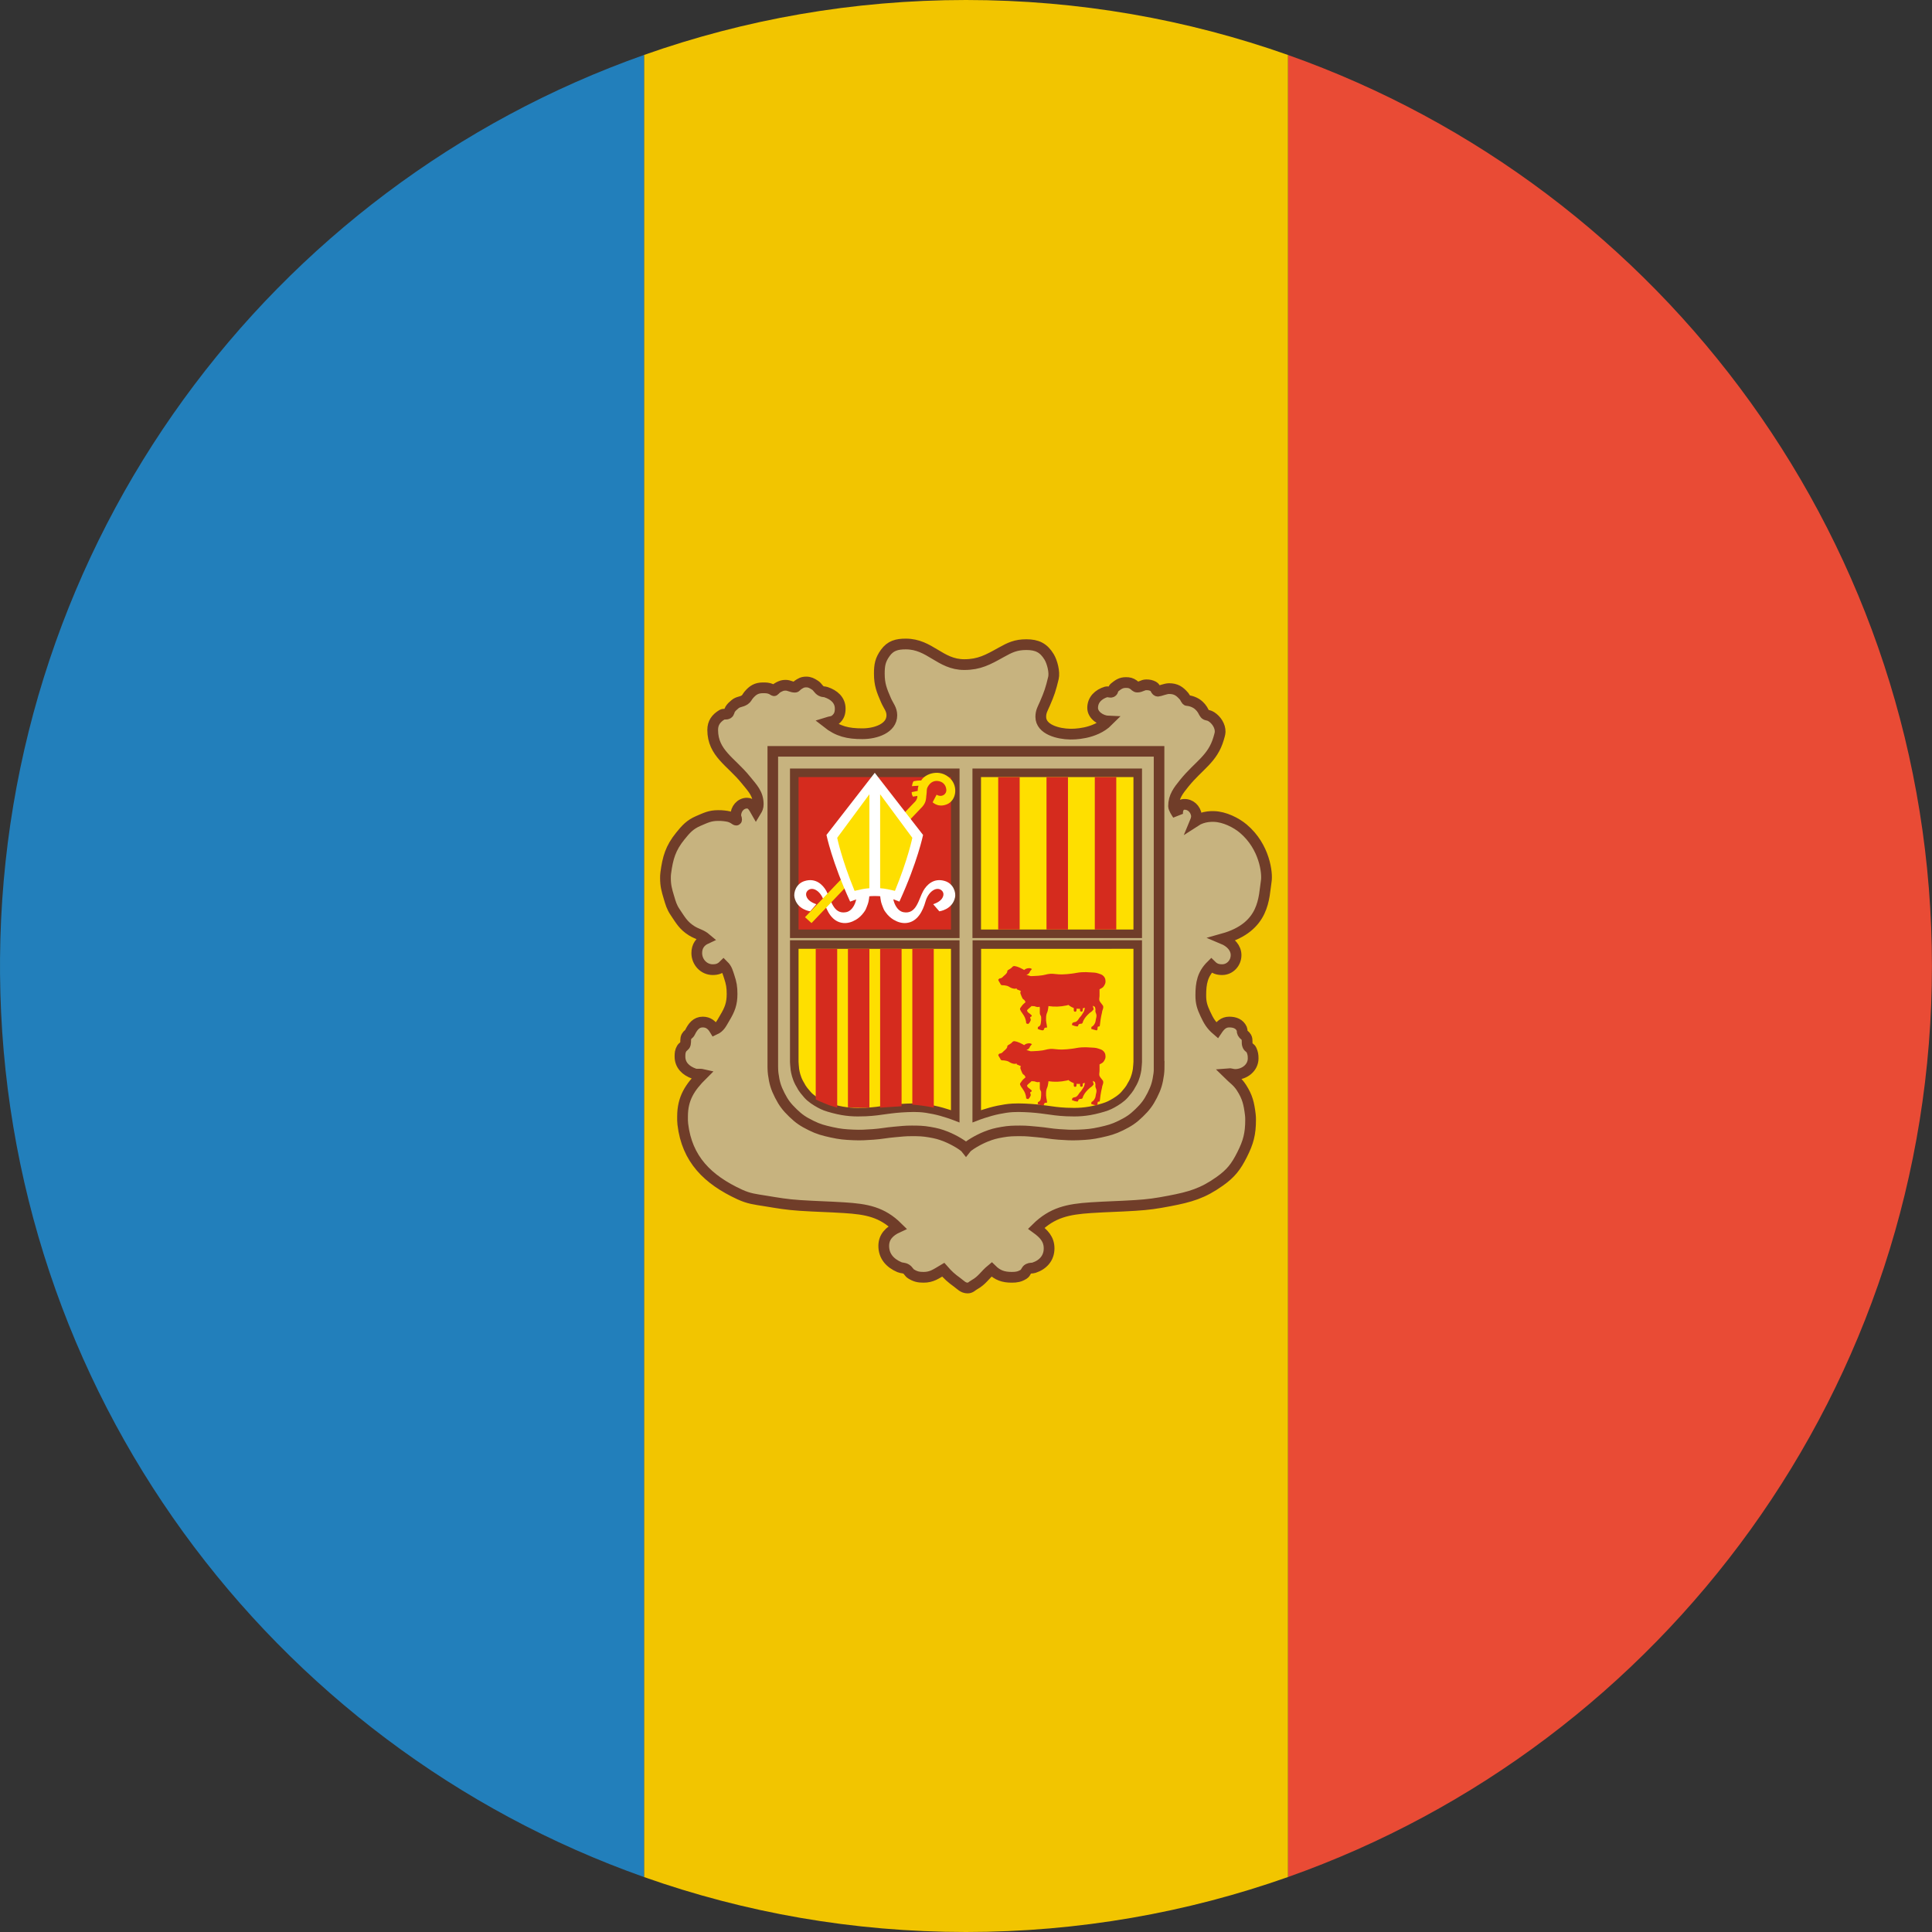
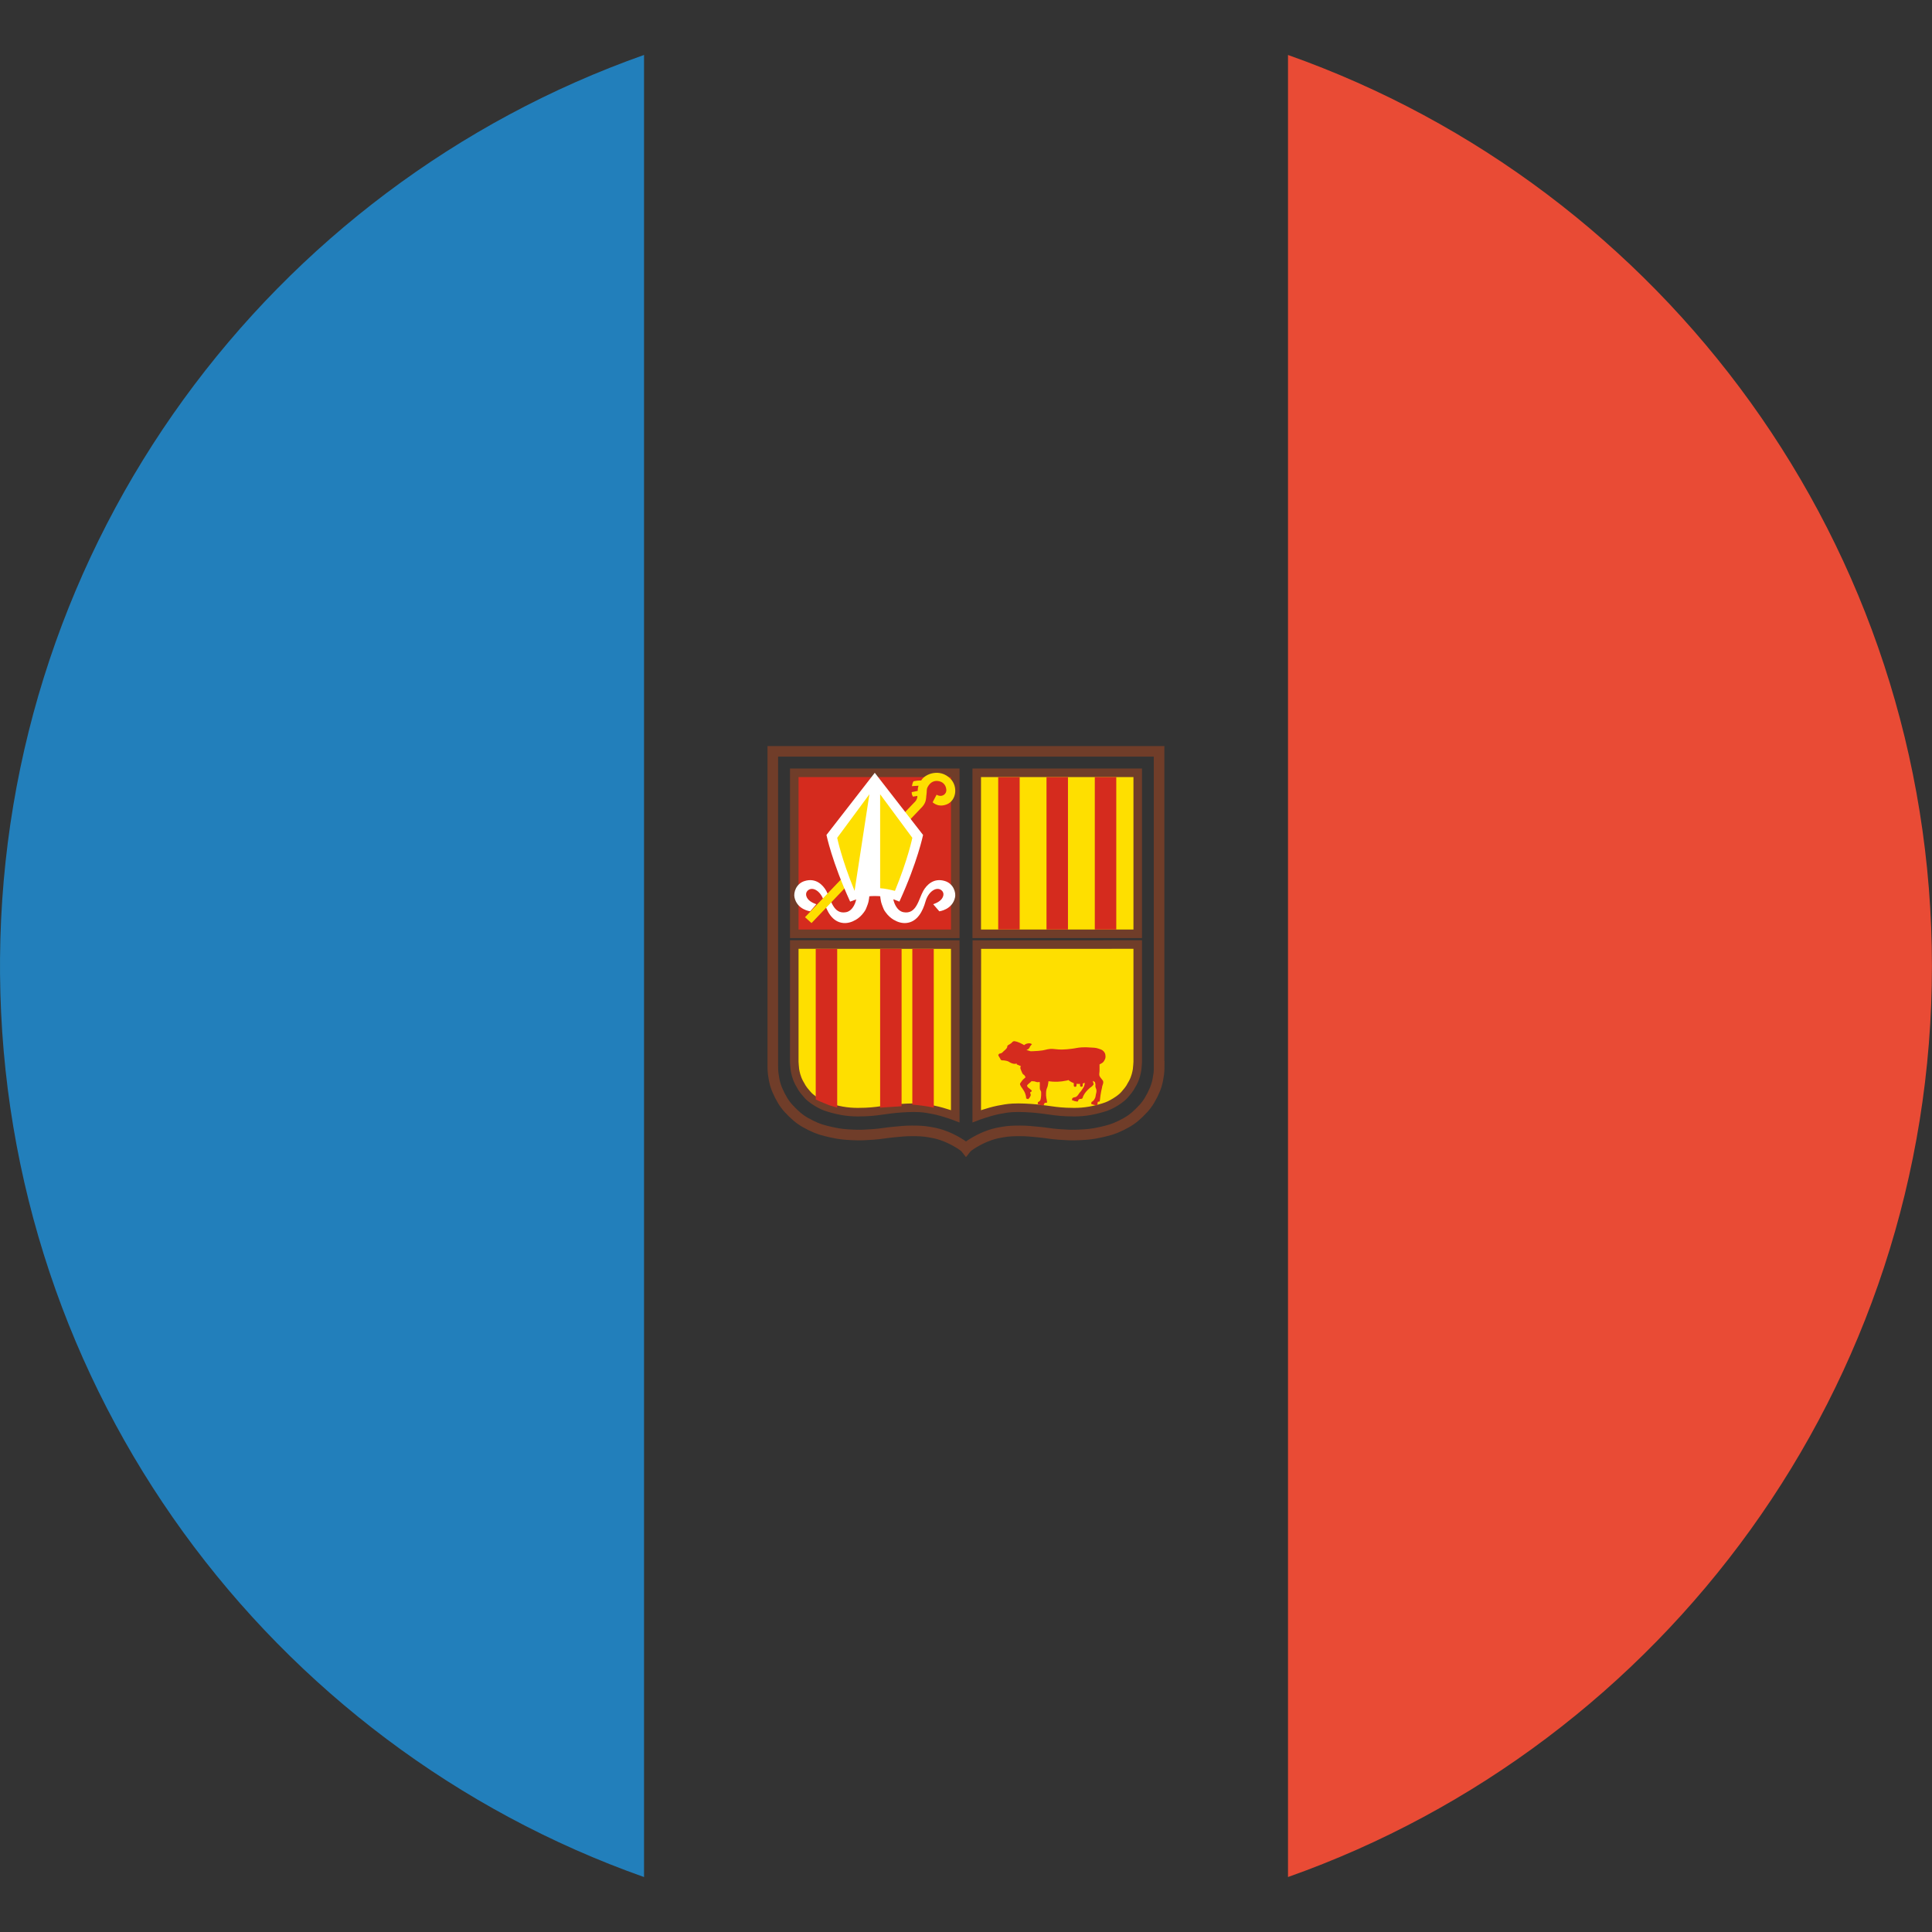
<svg xmlns="http://www.w3.org/2000/svg" width="180px" height="180px" viewBox="0 0 180 180" version="1.1">
  <rect x="0" y="0" width="180" height="180" fill="#333333" stroke="none" />
  <title>andorra</title>
  <desc>Created with Sketch.</desc>
  <defs />
  <g id="Page-1" stroke="none" stroke-width="1" fill="none" fill-rule="evenodd">
    <g id="flags" transform="translate(-1530, -180)">
      <g id="andorra" transform="translate(1530, 180)">
        <path d="M120,174.878 C154.953,162.521 179.994,129.185 179.994,90 C179.994,50.815 154.953,17.479 120,5.122 L120,174.878 L120,174.878 L120,174.878 Z" id="red" fill="#E94B35" />
-         <path d="M60,5.121 L60,174.879 C69.383,178.196 79.479,180 89.997,180 C100.517,180 110.616,178.195 120,174.878 L120,5.122 C110.616,1.805 100.517,0 89.997,0 C79.479,0 69.383,1.804 60,5.121 L60,5.121 L60,5.121 Z" id="yellow" fill="#F2C500" />
        <path d="M0.003,89.287 L0.003,90.713 C0.304,129.592 25.258,162.602 60.003,174.88 L60.003,5.12 C25.258,17.398 0.304,50.408 0.003,89.287 L0.003,89.287 L0.003,89.287 Z" id="blue" fill="#227FBB" />
        <g id="emblem" transform="translate(62, 60)">
-           <path d="M27.836,1.92 C29.232,1.92 30.045,1.468 31.262,0.789 C32.11,0.314 32.651,0.06 33.626,0.06 C34.623,0.06 35.235,0.359 35.746,1.205 C36.034,1.684 36.273,2.622 36.147,3.159 C35.906,4.18 35.758,4.623 35.347,5.565 C35.152,6.017 34.967,6.288 34.967,6.784 C34.967,7.972 36.599,8.38 37.709,8.397 C37.951,8.4 39.986,8.433 41.239,7.178 C40.559,7.149 39.799,6.628 39.799,5.955 C39.799,5.194 40.339,4.679 41.072,4.459 C41.211,4.42 41.448,4.541 41.574,4.476 C41.753,4.384 41.669,4.185 41.828,4.06 C42.193,3.771 42.43,3.591 42.897,3.591 C43.202,3.591 43.381,3.633 43.626,3.807 C43.755,3.899 43.803,4.013 43.962,4.013 C44.297,4.013 44.462,3.803 44.797,3.803 C45.069,3.803 45.235,3.839 45.473,3.96 C45.672,4.062 45.668,4.397 45.893,4.397 C46.006,4.397 46.602,4.156 46.913,4.156 C47.56,4.156 47.905,4.388 48.322,4.873 C48.435,5.005 48.507,5.27 48.622,5.27 C48.852,5.27 49.384,5.417 49.716,5.745 C49.858,5.886 49.921,5.953 50.031,6.124 C50.107,6.245 50.224,6.541 50.359,6.593 C50.516,6.653 50.649,6.641 50.857,6.773 C51.33,7.074 51.695,7.639 51.678,8.186 C51.672,8.37 51.587,8.626 51.537,8.801 C50.985,10.711 49.672,11.317 48.347,12.957 C47.783,13.656 47.338,14.214 47.338,15.109 C47.338,15.326 47.608,15.722 47.727,15.903 C47.654,15.482 47.849,14.965 48.298,14.941 C48.914,14.908 49.389,15.371 49.472,15.975 C49.488,16.116 49.435,16.36 49.375,16.504 C49.706,16.288 50.143,16.141 50.541,16.095 C50.756,16.072 50.881,16.066 51.1,16.071 C52.083,16.095 53.169,16.643 53.828,17.197 C55.844,18.893 56.088,21.374 55.978,22.063 C55.733,23.594 55.887,26.365 51.934,27.469 C52.665,27.774 53.162,28.319 53.162,28.988 C53.162,29.716 52.599,30.34 51.863,30.34 C51.442,30.34 51.151,30.238 50.856,29.946 C50.034,30.76 49.875,31.59 49.875,32.741 C49.875,33.43 50.007,33.837 50.299,34.461 C50.607,35.12 50.829,35.507 51.386,35.983 C51.681,35.543 51.993,35.222 52.526,35.222 C53.043,35.222 53.481,35.386 53.693,35.852 C53.756,35.993 53.699,36.108 53.772,36.245 C53.865,36.423 54.021,36.462 54.117,36.639 C54.266,36.912 54.12,37.144 54.25,37.427 C54.332,37.61 54.515,37.637 54.594,37.82 C54.72,38.103 54.753,38.296 54.753,38.608 C54.753,39.481 53.951,40.104 53.07,40.104 C52.805,40.104 52.659,39.999 52.394,40.025 C52.897,40.524 53.282,40.74 53.666,41.338 C54.223,42.201 54.362,42.814 54.488,43.831 C54.511,44.021 54.515,44.136 54.515,44.33 C54.515,45.636 54.309,46.417 53.719,47.585 C53.156,48.703 52.675,49.324 51.651,50.052 C50.054,51.19 48.89,51.519 46.958,51.889 C45.718,52.126 45.009,52.231 43.75,52.309 C42.139,52.411 41.221,52.414 39.613,52.519 C37.505,52.66 36.044,52.956 34.549,54.435 C35.255,54.947 35.742,55.449 35.742,56.312 C35.742,57.198 35.189,57.831 34.337,58.11 C34.138,58.176 33.992,58.117 33.807,58.215 C33.585,58.33 33.594,58.583 33.382,58.714 C33.008,58.95 32.716,59.003 32.269,59.003 C31.48,59.003 30.943,58.819 30.386,58.268 C29.74,58.799 29.521,59.278 28.795,59.685 C28.557,59.816 28.434,60 28.159,60 C27.725,60 27.526,59.728 27.178,59.475 C26.624,59.075 26.329,58.809 25.879,58.294 C25.219,58.684 24.815,59.003 24.049,59.003 C23.578,59.003 23.28,58.937 22.882,58.688 C22.674,58.56 22.64,58.369 22.432,58.241 C22.213,58.107 22.031,58.156 21.795,58.058 C20.91,57.68 20.337,57.031 20.337,56.076 C20.337,55.239 20.871,54.708 21.636,54.357 C20.168,52.903 18.723,52.651 16.651,52.519 C15.051,52.418 14.139,52.414 12.542,52.309 C11.272,52.224 10.566,52.096 9.307,51.889 C8.355,51.735 7.792,51.686 6.92,51.286 C3.921,49.901 2.008,48.001 1.617,44.75 C1.584,44.471 1.591,44.31 1.591,44.028 C1.591,42.335 2.264,41.302 3.473,40.104 C3.162,40.032 2.953,40.134 2.651,40.025 C1.896,39.753 1.352,39.235 1.352,38.437 C1.352,38.142 1.366,37.945 1.511,37.689 C1.614,37.509 1.81,37.473 1.856,37.269 C1.916,37 1.836,36.81 1.962,36.56 C2.045,36.393 2.201,36.36 2.28,36.193 C2.542,35.655 2.87,35.222 3.473,35.222 C3.99,35.222 4.322,35.491 4.587,35.931 C5.091,35.701 5.23,35.327 5.515,34.854 C5.989,34.07 6.205,33.522 6.205,32.61 C6.205,31.974 6.142,31.6 5.939,30.996 C5.794,30.563 5.734,30.268 5.409,29.946 C5.114,30.238 4.822,30.34 4.402,30.34 C3.56,30.34 2.917,29.624 2.917,28.791 C2.917,28.171 3.225,27.712 3.792,27.452 C3.338,27.065 2.943,27.032 2.439,26.717 C1.674,26.238 1.405,25.733 0.902,24.985 C0.573,24.496 0.487,24.155 0.318,23.594 C0.116,22.918 0,22.515 0,21.809 C0,21.625 0.003,21.517 0.026,21.337 C0.215,19.913 0.474,19.02 1.379,17.898 C1.916,17.232 2.28,16.822 3.076,16.481 C3.752,16.192 4.156,15.982 4.892,15.982 C5.114,15.982 5.243,15.982 5.462,16.008 C5.8,16.051 6.016,16.08 6.311,16.245 C6.423,16.307 6.629,16.494 6.629,16.363 C6.629,16.212 6.549,16.133 6.549,15.982 C6.549,15.378 6.987,14.827 7.597,14.827 C8.037,14.827 8.216,15.211 8.432,15.588 C8.571,15.359 8.644,15.201 8.644,14.932 C8.644,13.935 8.104,13.426 7.477,12.649 C6.112,10.959 4.401,10.168 4.401,8.003 C4.401,7.356 4.716,6.917 5.276,6.585 C5.439,6.49 5.657,6.585 5.816,6.485 C5.952,6.399 5.937,6.226 6.023,6.088 C6.159,5.874 6.279,5.783 6.468,5.619 C6.779,5.35 7.053,5.43 7.398,5.194 C7.57,5.076 7.611,4.923 7.743,4.765 C8.128,4.306 8.473,4.084 9.079,4.084 C9.384,4.084 9.555,4.086 9.837,4.197 C9.933,4.233 10.113,4.376 10.136,4.348 C10.197,4.276 10.361,4.104 10.557,4.012 C10.812,3.89 10.916,3.843 11.201,3.843 C11.525,3.843 11.738,4.024 12.063,4.024 C12.182,4.024 12.21,3.906 12.306,3.843 C12.594,3.65 12.76,3.54 13.112,3.54 C13.45,3.54 13.636,3.651 13.921,3.831 C14.19,3.999 14.229,4.223 14.504,4.38 C14.656,4.469 14.785,4.43 14.954,4.485 C15.71,4.735 16.28,5.233 16.28,6.021 C16.28,6.447 16.177,6.753 15.856,7.031 C15.601,7.255 15.359,7.215 15.034,7.32 C16.088,8.154 17.005,8.36 18.351,8.36 C19.584,8.36 21.091,7.861 21.091,6.641 C21.091,6.073 20.774,5.768 20.549,5.247 C20.145,4.318 19.925,3.772 19.925,2.761 C19.925,1.961 20.013,1.475 20.484,0.825 C20.968,0.156 21.559,0 22.391,0 C24.651,-5.57058582e-05 25.576,1.92 27.836,1.92 L27.836,1.92 Z" id="path2526" stroke="#703D29" fill="#C7B37F" />
          <polygon id="path3008" stroke="#703D29" stroke-width="0.797" fill="#FEDF00" points="29 12 44 12 44 27 29 27 29 12" />
          <path d="M43.942,39.644 C43.899,39.92 43.804,40.393 43.548,40.878 C43.278,41.314 43.377,41.302 42.768,41.999 C42.468,42.342 41.999,42.636 41.632,42.838 C41.263,43.042 40.991,43.141 40.384,43.304 C39.196,43.624 38.362,43.644 37.362,43.603 C36.582,43.571 35.986,43.473 35.493,43.405 C34.789,43.308 34.265,43.25 33.465,43.216 C33.076,43.199 32.708,43.195 32.345,43.216 C31.906,43.241 31.473,43.31 31.012,43.405 C30.02,43.608 29,44 29,44 L29.01,28.004 L44,28 L44,38.933 C44,38.933 43.969,39.467 43.942,39.644 L43.942,39.644 L43.942,39.644 Z" id="path3010" stroke="#703D29" stroke-width="0.797" fill="#FEDF00" />
          <path d="M32.466,37 C32.466,37 32.398,37.031 32.356,37.05 C32.301,37.107 32.274,37.141 32.213,37.192 C32.131,37.261 32.071,37.281 31.983,37.34 C31.94,37.369 31.906,37.378 31.874,37.417 C31.827,37.473 31.859,37.528 31.828,37.593 C31.793,37.664 31.76,37.697 31.707,37.757 C31.64,37.833 31.588,37.864 31.511,37.933 C31.435,38.002 31.403,38.06 31.31,38.108 C31.286,38.121 31.274,38.133 31.247,38.141 C31.207,38.153 31.183,38.139 31.144,38.152 C31.072,38.175 31.05,38.251 31,38.278 C31.021,38.316 31.02,38.343 31.04,38.382 C31.069,38.439 31.17,38.596 31.19,38.635 C31.228,38.688 31.239,38.757 31.287,38.772 C31.386,38.801 31.445,38.799 31.529,38.794 C31.674,38.826 31.764,38.821 31.902,38.876 C32.015,38.92 32.061,38.977 32.172,39.024 C32.26,39.061 32.314,39.084 32.408,39.101 C32.479,39.114 32.52,39.124 32.592,39.117 C32.638,39.113 32.661,39.096 32.707,39.09 C32.716,39.088 32.722,39.09 32.73,39.09 L32.724,39.156 C32.723,39.156 32.725,39.161 32.724,39.161 L32.724,39.172 L32.736,39.172 L33.115,39.331 C33.101,39.352 33.087,39.376 33.08,39.397 C33.062,39.453 33.059,39.518 33.069,39.545 C33.185,39.876 33.282,40.083 33.339,40.104 C33.452,40.146 33.487,40.256 33.552,40.368 C33.529,40.391 33.51,40.403 33.489,40.422 C33.375,40.526 33.277,40.6 33.184,40.741 C33.047,40.949 32.954,40.952 33.126,41.229 C33.227,41.391 33.276,41.422 33.408,41.651 C33.475,41.767 33.511,41.857 33.552,41.996 C33.59,42.128 33.603,42.205 33.609,42.342 L33.787,42.408 L33.908,42.293 L34.023,42.084 L34.029,41.925 C33.985,41.89 33.972,41.842 33.983,41.788 C33.996,41.723 34.077,41.737 34.115,41.678 C34.167,41.597 34.054,41.549 33.994,41.486 C33.883,41.369 33.731,41.34 33.695,41.163 C33.686,41.115 33.71,41.088 33.764,41.037 C33.922,40.889 33.972,40.866 34.126,40.719 C34.171,40.743 34.239,40.752 34.305,40.741 C34.356,40.731 34.402,40.762 34.563,40.806 C34.675,40.837 34.724,40.821 34.787,40.812 L34.856,40.795 C34.866,40.832 34.877,40.868 34.879,40.916 C34.889,41.102 34.851,41.441 34.908,41.53 C34.932,41.568 34.942,41.588 34.96,41.629 C34.978,41.671 34.999,41.698 35,41.744 C35.002,41.866 35.009,41.944 35,42.073 C34.992,42.194 34.981,42.256 34.96,42.38 C34.946,42.459 34.929,42.506 34.879,42.567 C34.827,42.631 34.77,42.64 34.701,42.687 L34.684,42.863 L34.891,42.945 L35.126,43 L35.253,42.951 C35.253,42.906 35.26,42.881 35.282,42.841 C35.305,42.798 35.324,42.764 35.368,42.748 C35.434,42.723 35.507,42.77 35.534,42.731 C35.564,42.689 35.545,42.672 35.54,42.6 C35.532,42.483 35.506,42.426 35.488,42.309 C35.458,42.114 35.45,42.013 35.46,41.826 C35.465,41.718 35.467,41.658 35.488,41.552 C35.52,41.397 35.578,41.322 35.615,41.168 C35.656,40.997 35.664,40.886 35.684,40.735 C36.267,40.814 36.752,40.805 37.402,40.669 C37.433,40.663 37.54,40.625 37.54,40.625 C37.687,40.746 37.854,40.847 38.04,40.91 C38.039,40.928 38.037,41.059 38.04,41.08 C38.047,41.131 38.033,41.165 38.063,41.207 C38.083,41.233 38.099,41.249 38.132,41.256 C38.18,41.267 38.216,41.26 38.253,41.228 C38.294,41.193 38.287,41.149 38.299,41.097 C38.305,41.072 38.3,40.998 38.299,40.976 C38.366,40.986 38.389,40.987 38.46,40.987 C38.526,40.987 38.557,40.99 38.621,40.982 C38.622,40.996 38.624,41.046 38.626,41.064 C38.631,41.107 38.612,41.14 38.632,41.179 C38.653,41.219 38.678,41.242 38.724,41.25 C38.762,41.257 38.789,41.254 38.822,41.234 C38.876,41.201 38.87,41.146 38.879,41.086 C38.882,41.067 38.881,40.964 38.879,40.949 C38.918,40.937 39.031,40.898 39.069,40.883 C39.068,40.925 39.062,40.974 39.052,41.025 C39.039,41.091 39.03,41.127 39.006,41.19 C38.968,41.29 38.924,41.34 38.868,41.431 C38.798,41.543 38.762,41.604 38.678,41.706 C38.639,41.752 38.612,41.773 38.575,41.821 C38.528,41.88 38.512,41.92 38.465,41.98 C38.406,42.057 38.372,42.107 38.293,42.166 C38.165,42.263 38.082,42.186 37.908,42.314 L37.868,42.495 L38.132,42.589 L38.368,42.632 L38.448,42.589 C38.446,42.536 38.454,42.498 38.488,42.457 C38.528,42.41 38.57,42.395 38.632,42.386 C38.699,42.375 38.769,42.392 38.822,42.347 C38.886,42.293 38.886,42.187 38.937,42.089 C39.095,41.787 39.235,41.64 39.488,41.404 C39.601,41.299 39.698,41.271 39.793,41.152 C39.838,41.095 39.889,41.069 39.891,40.998 C39.892,40.948 39.864,40.925 39.851,40.877 C39.831,40.811 39.816,40.702 39.816,40.702 C40.096,40.833 39.995,40.815 40.046,40.949 C40.087,41.057 40.04,41.131 40.057,41.245 C40.078,41.378 40.143,41.44 40.155,41.574 C40.169,41.733 40.129,41.823 40.098,41.98 C40.07,42.117 40.074,42.204 40.011,42.331 C39.952,42.452 39.906,42.52 39.799,42.605 C39.76,42.636 39.731,42.649 39.69,42.676 L39.667,42.857 L39.874,42.923 L40.172,43 L40.241,42.94 C40.271,42.825 40.231,42.656 40.316,42.643 C40.391,42.633 40.443,42.643 40.46,42.589 C40.466,42.565 40.471,42.531 40.477,42.479 C40.518,42.148 40.554,41.839 40.592,41.689 C40.634,41.519 40.631,41.482 40.667,41.355 C40.699,41.238 40.651,41.305 40.741,41.058 C40.876,40.69 40.703,40.642 40.546,40.417 C40.461,40.295 40.432,40.251 40.419,40.153 C40.402,40.01 40.45,39.891 40.442,39.671 C40.435,39.439 40.438,39.292 40.442,39.166 C40.464,39.157 40.483,39.145 40.506,39.133 C40.721,39.021 40.807,38.987 40.942,38.7 C40.984,38.613 41.001,38.526 41,38.442 C40.999,38.384 40.988,38.328 40.983,38.261 C40.977,38.191 40.948,38.149 40.925,38.097 C40.901,38.041 40.866,37.999 40.822,37.949 C40.68,37.786 40.495,37.75 40.322,37.691 C40.049,37.598 39.861,37.615 39.563,37.592 C39.256,37.569 39.084,37.565 38.776,37.581 C38.407,37.601 38.201,37.672 37.833,37.713 C37.481,37.752 37.286,37.778 36.931,37.784 C36.515,37.792 36.118,37.703 35.868,37.724 C35.417,37.761 35.409,37.858 34.73,37.91 C34.375,37.938 34.023,37.943 34.023,37.943 L33.626,37.823 C33.784,37.769 33.822,37.737 33.897,37.642 C33.947,37.577 33.939,37.523 34,37.455 C34.049,37.4 34.081,37.346 34.144,37.285 C34.087,37.241 34.025,37.219 33.971,37.208 C33.904,37.195 33.866,37.201 33.799,37.208 C33.708,37.218 33.657,37.23 33.575,37.269 C33.509,37.3 33.46,37.331 33.42,37.373 C33.42,37.373 33.183,37.228 33.017,37.159 C32.812,37.074 32.723,37.034 32.466,37 L32.466,37 L32.466,37 Z M33,39 L33.012,39 C33.009,39.002 33.008,39.004 33.006,39.005 L33,39 L33,39 L33,39 Z" id="path3018" fill="#D52B1E" />
          <path d="M46,39.34 C46,39.343 45.998,39.781 45.96,40.057 C45.85,40.862 45.72,41.325 45.35,42.051 C44.989,42.759 44.701,43.13 44.13,43.686 C43.553,44.247 43.153,44.505 42.429,44.863 C41.724,45.211 41.28,45.322 40.511,45.494 C39.743,45.665 39.293,45.703 38.506,45.738 C37.784,45.77 37.375,45.74 36.654,45.691 C35.882,45.638 35.455,45.532 34.684,45.465 C34.048,45.41 33.689,45.359 33.05,45.361 C32.394,45.363 32.018,45.366 31.371,45.479 C30.769,45.585 30.427,45.669 29.86,45.895 C29.075,46.209 28.189,46.756 28,47 C27.811,46.756 26.925,46.209 26.14,45.895 C25.573,45.669 25.231,45.585 24.629,45.479 C23.982,45.367 23.606,45.362 22.95,45.361 C22.311,45.359 21.952,45.41 21.316,45.465 C20.545,45.532 20.118,45.638 19.346,45.691 C18.625,45.74 18.216,45.77 17.494,45.738 C16.707,45.703 16.257,45.665 15.489,45.494 C14.72,45.322 14.276,45.211 13.571,44.863 C12.847,44.505 12.447,44.247 11.871,43.686 C11.299,43.13 11.011,42.759 10.65,42.051 C10.28,41.325 10.15,40.862 10.04,40.057 C10.002,39.781 10,39.343 10,39.34 L10,39.34 L10,10 L45.987,10 L45.987,39.34 L46,39.34 L46,39.34 L46,39.34 Z" id="path2992" stroke="#703D29" stroke-width="0.987" />
          <polygon id="path4023" fill="#D52B1E" points="31 12.4 33 12.4 33 26.6 31 26.6 31 12.4" />
          <polygon id="path2994" stroke="#703D29" stroke-width="0.797" fill="#D52B1E" points="12 12 27 12 27 27 12 27 12 12" />
          <path d="M27,23.346 C27,23.346 26.991,23.866 26.833,24.284 C26.652,24.767 26.65,24.767 26.484,25.001 C26.259,25.317 25.985,25.548 25.741,25.691 C25.36,25.915 24.972,26.026 24.582,25.995 C23.513,25.908 23.016,24.852 22.774,23.994 C22.516,23.084 21.785,22.588 21.32,22.918 C21.047,23.111 21.032,23.435 21.259,23.746 C21.501,24.077 22.058,24.243 22.058,24.243 L21.486,24.905 C21.486,24.905 20.258,24.759 20.018,23.593 C19.928,23.151 20.163,22.327 20.971,22.081 C22.003,21.766 22.664,22.436 22.982,23.002 C23.419,23.78 23.607,25.208 24.819,24.988 C25.478,24.868 25.788,23.994 25.788,23.594 L26.269,23.125 L26.981,23.332 L27,23.346 L27,23.346 L27,23.346 Z" id="path2998" fill="#FFFFFF" transform="translate(23.5, 24) scale(-1, 1) translate(-23.5, -24) " />
          <path d="M19,23.346 C19,23.346 18.991,23.866 18.833,24.284 C18.652,24.767 18.65,24.767 18.484,25.001 C18.259,25.317 17.985,25.548 17.741,25.691 C17.36,25.915 16.972,26.026 16.582,25.995 C15.513,25.908 15.016,24.852 14.774,23.994 C14.516,23.084 13.785,22.588 13.32,22.918 C13.047,23.111 13.032,23.435 13.259,23.746 C13.501,24.077 14.058,24.243 14.058,24.243 L13.486,24.905 C13.486,24.905 12.258,24.759 12.018,23.593 C11.928,23.151 12.163,22.327 12.971,22.081 C14.003,21.766 14.664,22.436 14.982,23.002 C15.419,23.78 15.607,25.208 16.819,24.988 C17.478,24.868 17.788,23.994 17.788,23.594 L18.269,23.125 L18.981,23.332 L19,23.346 L19,23.346 L19,23.346 Z" id="path2998" fill="#FFFFFF" />
          <path d="M21.141,16.907 L23.168,14.778 C23.168,14.778 23.474,14.538 23.471,14.156 L23.053,14.219 L22.96,14.01 L22.939,13.8 L23.501,13.685 C23.51,13.597 23.502,13.53 23.518,13.432 C23.533,13.341 23.554,13.293 23.577,13.204 L22.962,13.244 C22.993,13.14 22.986,13.084 23.02,12.987 C23.049,12.905 23.057,12.874 23.115,12.785 C23.229,12.769 23.333,12.744 23.474,12.73 C23.611,12.716 23.69,12.723 23.827,12.714 C24.163,12.107 25.558,11.549 26.55,12.549 C27.268,13.273 27.113,14.601 26.183,14.952 C25.655,15.151 25.231,15.033 24.89,14.749 L25.261,14.042 C25.774,14.339 26.199,13.969 26.169,13.586 C26.132,13.1 25.808,12.8 25.349,12.761 C24.924,12.725 24.62,12.961 24.426,13.33 C24.308,13.555 24.363,13.72 24.324,13.969 C24.281,14.241 24.305,14.392 24.223,14.666 C24.163,14.865 24.005,15.111 23.776,15.323 L21.698,17.506 L13.608,26 L13,25.454 L21.141,16.907 L21.141,16.907 L21.141,16.907 Z" id="path3000" fill="#FEDF00" />
          <path d="M15,17.791 C15,17.791 15.501,20.274 17.205,24 C18.071,23.682 18.582,23.48 19.5,23.48 C20.418,23.48 20.929,23.653 21.795,24 C23.499,20.274 24,17.791 24,17.791 L19.5,12 L15,17.791 L15,17.791 L15,17.791 Z" id="path3002" fill="#FFFFFF" />
          <path d="M23,14 L20,18.058 C20,18.058 20.4,20.03 21.619,23 C22.091,22.887 22.496,22.789 22.998,22.753 L23,14 L23,14 L23,14 Z" id="path3006" fill="#FEDF00" transform="translate(21.5, 18.5) scale(-1, 1) translate(-21.5, -18.5) " />
-           <path d="M19,14 L16,18.058 C16,18.058 16.4,20.03 17.619,23 C18.091,22.887 18.496,22.789 18.998,22.753 L19,14 L19,14 L19,14 Z" id="path3006" fill="#FEDF00" />
-           <path d="M32.466,30 C32.466,30 32.398,30.031 32.356,30.05 C32.301,30.107 32.274,30.141 32.213,30.192 C32.131,30.261 32.071,30.281 31.983,30.34 C31.94,30.369 31.906,30.378 31.874,30.417 C31.827,30.473 31.859,30.528 31.828,30.593 C31.793,30.664 31.76,30.697 31.707,30.757 C31.64,30.833 31.588,30.864 31.511,30.933 C31.435,31.002 31.403,31.06 31.31,31.108 C31.286,31.121 31.274,31.133 31.247,31.141 C31.207,31.153 31.183,31.139 31.144,31.152 C31.072,31.175 31.05,31.251 31,31.278 C31.021,31.316 31.02,31.343 31.04,31.382 C31.069,31.439 31.17,31.596 31.19,31.635 C31.228,31.688 31.239,31.757 31.287,31.772 C31.386,31.801 31.445,31.799 31.529,31.794 C31.674,31.826 31.764,31.821 31.902,31.876 C32.015,31.92 32.061,31.977 32.172,32.024 C32.26,32.061 32.314,32.084 32.408,32.101 C32.479,32.114 32.52,32.124 32.592,32.117 C32.638,32.113 32.661,32.096 32.707,32.09 C32.716,32.088 32.722,32.09 32.73,32.09 L32.724,32.156 C32.723,32.156 32.725,32.161 32.724,32.161 L32.724,32.172 L32.736,32.172 L33.115,32.331 C33.101,32.352 33.087,32.376 33.08,32.397 C33.062,32.453 33.059,32.518 33.069,32.545 C33.185,32.876 33.282,33.083 33.339,33.104 C33.452,33.146 33.487,33.256 33.552,33.368 C33.529,33.391 33.51,33.403 33.489,33.422 C33.375,33.526 33.277,33.6 33.184,33.741 C33.047,33.949 32.954,33.952 33.126,34.229 C33.227,34.391 33.276,34.422 33.408,34.651 C33.475,34.767 33.511,34.857 33.552,34.996 C33.59,35.128 33.603,35.205 33.609,35.342 L33.787,35.408 L33.908,35.293 L34.023,35.084 L34.029,34.925 C33.985,34.89 33.972,34.842 33.983,34.788 C33.996,34.723 34.077,34.737 34.115,34.678 C34.167,34.597 34.054,34.549 33.994,34.486 C33.883,34.369 33.731,34.34 33.695,34.163 C33.686,34.115 33.71,34.088 33.764,34.037 C33.922,33.889 33.972,33.866 34.126,33.719 C34.171,33.743 34.239,33.752 34.305,33.741 C34.356,33.731 34.402,33.762 34.563,33.806 C34.675,33.837 34.724,33.821 34.787,33.812 L34.856,33.795 C34.866,33.832 34.877,33.868 34.879,33.916 C34.889,34.102 34.851,34.441 34.908,34.53 C34.932,34.568 34.942,34.588 34.96,34.629 C34.978,34.671 34.999,34.698 35,34.744 C35.002,34.866 35.009,34.944 35,35.073 C34.992,35.194 34.981,35.256 34.96,35.38 C34.946,35.459 34.929,35.506 34.879,35.567 C34.827,35.631 34.77,35.64 34.701,35.687 L34.684,35.863 L34.891,35.945 L35.126,36 L35.253,35.951 C35.253,35.906 35.26,35.881 35.282,35.841 C35.305,35.798 35.324,35.764 35.368,35.748 C35.434,35.723 35.507,35.77 35.534,35.731 C35.564,35.689 35.545,35.672 35.54,35.6 C35.532,35.483 35.506,35.426 35.488,35.309 C35.458,35.114 35.45,35.013 35.46,34.826 C35.465,34.718 35.467,34.658 35.488,34.552 C35.52,34.397 35.578,34.322 35.615,34.168 C35.656,33.997 35.664,33.886 35.684,33.735 C36.267,33.814 36.752,33.805 37.402,33.669 C37.433,33.663 37.54,33.625 37.54,33.625 C37.687,33.746 37.854,33.847 38.04,33.91 C38.039,33.928 38.037,34.059 38.04,34.08 C38.047,34.131 38.033,34.165 38.063,34.207 C38.083,34.233 38.099,34.249 38.132,34.256 C38.18,34.267 38.216,34.26 38.253,34.228 C38.294,34.193 38.287,34.149 38.299,34.097 C38.305,34.072 38.3,33.998 38.299,33.976 C38.366,33.986 38.389,33.987 38.46,33.987 C38.526,33.987 38.557,33.99 38.621,33.982 C38.622,33.996 38.624,34.046 38.626,34.064 C38.631,34.107 38.612,34.14 38.632,34.179 C38.653,34.219 38.678,34.242 38.724,34.25 C38.762,34.257 38.789,34.254 38.822,34.234 C38.876,34.201 38.87,34.146 38.879,34.086 C38.882,34.067 38.881,33.964 38.879,33.949 C38.918,33.937 39.031,33.898 39.069,33.883 C39.068,33.925 39.062,33.974 39.052,34.025 C39.039,34.091 39.03,34.127 39.006,34.19 C38.968,34.29 38.924,34.34 38.868,34.431 C38.798,34.543 38.762,34.604 38.678,34.706 C38.639,34.752 38.612,34.773 38.575,34.821 C38.528,34.88 38.512,34.92 38.465,34.98 C38.406,35.057 38.372,35.107 38.293,35.166 C38.165,35.263 38.082,35.186 37.908,35.314 L37.868,35.495 L38.132,35.589 L38.368,35.632 L38.448,35.589 C38.446,35.536 38.454,35.498 38.488,35.457 C38.528,35.41 38.57,35.395 38.632,35.386 C38.699,35.375 38.769,35.392 38.822,35.347 C38.886,35.293 38.886,35.187 38.937,35.089 C39.095,34.787 39.235,34.64 39.488,34.404 C39.601,34.299 39.698,34.271 39.793,34.152 C39.838,34.095 39.889,34.069 39.891,33.998 C39.892,33.948 39.864,33.925 39.851,33.877 C39.831,33.811 39.816,33.702 39.816,33.702 C40.096,33.833 39.995,33.815 40.046,33.949 C40.087,34.057 40.04,34.131 40.057,34.245 C40.078,34.378 40.143,34.44 40.155,34.574 C40.169,34.733 40.129,34.823 40.098,34.98 C40.07,35.117 40.074,35.204 40.011,35.331 C39.952,35.452 39.906,35.52 39.799,35.605 C39.76,35.636 39.731,35.649 39.69,35.676 L39.667,35.857 L39.874,35.923 L40.172,36 L40.241,35.94 C40.271,35.825 40.231,35.656 40.316,35.643 C40.391,35.633 40.443,35.643 40.46,35.589 C40.466,35.565 40.471,35.531 40.477,35.479 C40.518,35.148 40.554,34.839 40.592,34.689 C40.634,34.519 40.631,34.482 40.667,34.355 C40.699,34.238 40.651,34.305 40.741,34.058 C40.876,33.69 40.703,33.642 40.546,33.417 C40.461,33.295 40.432,33.251 40.419,33.153 C40.402,33.01 40.45,32.891 40.442,32.671 C40.435,32.439 40.438,32.292 40.442,32.166 C40.464,32.157 40.483,32.145 40.506,32.133 C40.721,32.021 40.807,31.987 40.942,31.7 C40.984,31.613 41.001,31.526 41,31.442 C40.999,31.384 40.988,31.328 40.983,31.261 C40.977,31.191 40.948,31.149 40.925,31.097 C40.901,31.041 40.866,30.999 40.822,30.949 C40.68,30.786 40.495,30.75 40.322,30.691 C40.049,30.598 39.861,30.615 39.563,30.592 C39.256,30.569 39.084,30.565 38.776,30.581 C38.407,30.601 38.201,30.672 37.833,30.713 C37.481,30.752 37.286,30.778 36.931,30.784 C36.515,30.792 36.118,30.703 35.868,30.724 C35.417,30.761 35.409,30.858 34.73,30.91 C34.375,30.938 34.023,30.943 34.023,30.943 L33.626,30.823 C33.784,30.769 33.822,30.737 33.897,30.642 C33.947,30.577 33.939,30.523 34,30.455 C34.049,30.4 34.081,30.346 34.144,30.285 C34.087,30.241 34.025,30.219 33.971,30.208 C33.904,30.195 33.866,30.201 33.799,30.208 C33.708,30.218 33.657,30.23 33.575,30.269 C33.509,30.3 33.46,30.331 33.42,30.373 C33.42,30.373 33.183,30.228 33.017,30.159 C32.812,30.074 32.723,30.034 32.466,30 L32.466,30 L32.466,30 Z M33,32 L33.012,32 C33.009,32.002 33.008,32.004 33.006,32.005 L33,32 L33,32 L33,32 Z" id="path3018" fill="#D52B1E" />
+           <path d="M19,14 L16,18.058 C16,18.058 16.4,20.03 17.619,23 L19,14 L19,14 L19,14 Z" id="path3006" fill="#FEDF00" />
          <path d="M12.058,39.644 C12.101,39.92 12.197,40.394 12.453,40.878 C12.722,41.314 12.623,41.302 13.233,41.999 C13.534,42.342 14.002,42.636 14.37,42.838 C14.738,43.042 15.011,43.142 15.618,43.304 C16.808,43.624 17.642,43.644 18.643,43.603 C19.424,43.571 20.02,43.473 20.513,43.405 C21.217,43.308 21.742,43.25 22.542,43.216 C22.932,43.199 23.299,43.195 23.663,43.216 C24.102,43.241 24.536,43.31 24.997,43.405 C25.99,43.608 26.998,44 26.998,44 L27,28.004 L12,28 L12,38.933 C12,38.933 12.031,39.467 12.058,39.644 L12.058,39.644 L12.058,39.644 Z" id="path3116" stroke="#703D29" stroke-width="0.797" fill="#FEDF00" />
          <path d="M14,42.433 C14.287,42.588 14.581,42.687 14.844,42.805 C15.275,42.997 15.477,43.043 16,43.2 L15.999,28.4 L14,28.4 L14,42.393 L14,42.391 L14,42.433 L14,42.433 L14,42.433 Z" id="path3118" fill="#D52B1E" />
          <path d="M21.998,43.068 L22,28.4 L20,28.4 L20,43.2 C20,43.2 21.369,43.102 21.997,43.068 L21.998,43.068 L21.998,43.068 Z" id="path3120" fill="#D52B1E" />
          <path d="M24.996,28.4 L23,28.4 L23,42.912 C23.651,42.97 24.319,43.05 25,43.2 L24.996,28.4 L24.996,28.4 L24.996,28.4 Z" id="path3122" fill="#D52B1E" />
          <polygon id="path4023" fill="#D52B1E" points="35.5 12.4 37.5 12.4 37.5 26.6 35.5 26.6 35.5 12.4" />
          <polygon id="path4023" fill="#D52B1E" points="40 12.4 42 12.4 42 26.6 40 26.6 40 12.4" />
-           <path d="M19,28.4 L19,43.194 C18.98,43.196 17.67,43.219 17,43.162 L17,28.403 L19,28.4 L19,28.4 L19,28.4 Z" id="path3134" fill="#D52B1E" />
        </g>
      </g>
    </g>
  </g>
</svg>